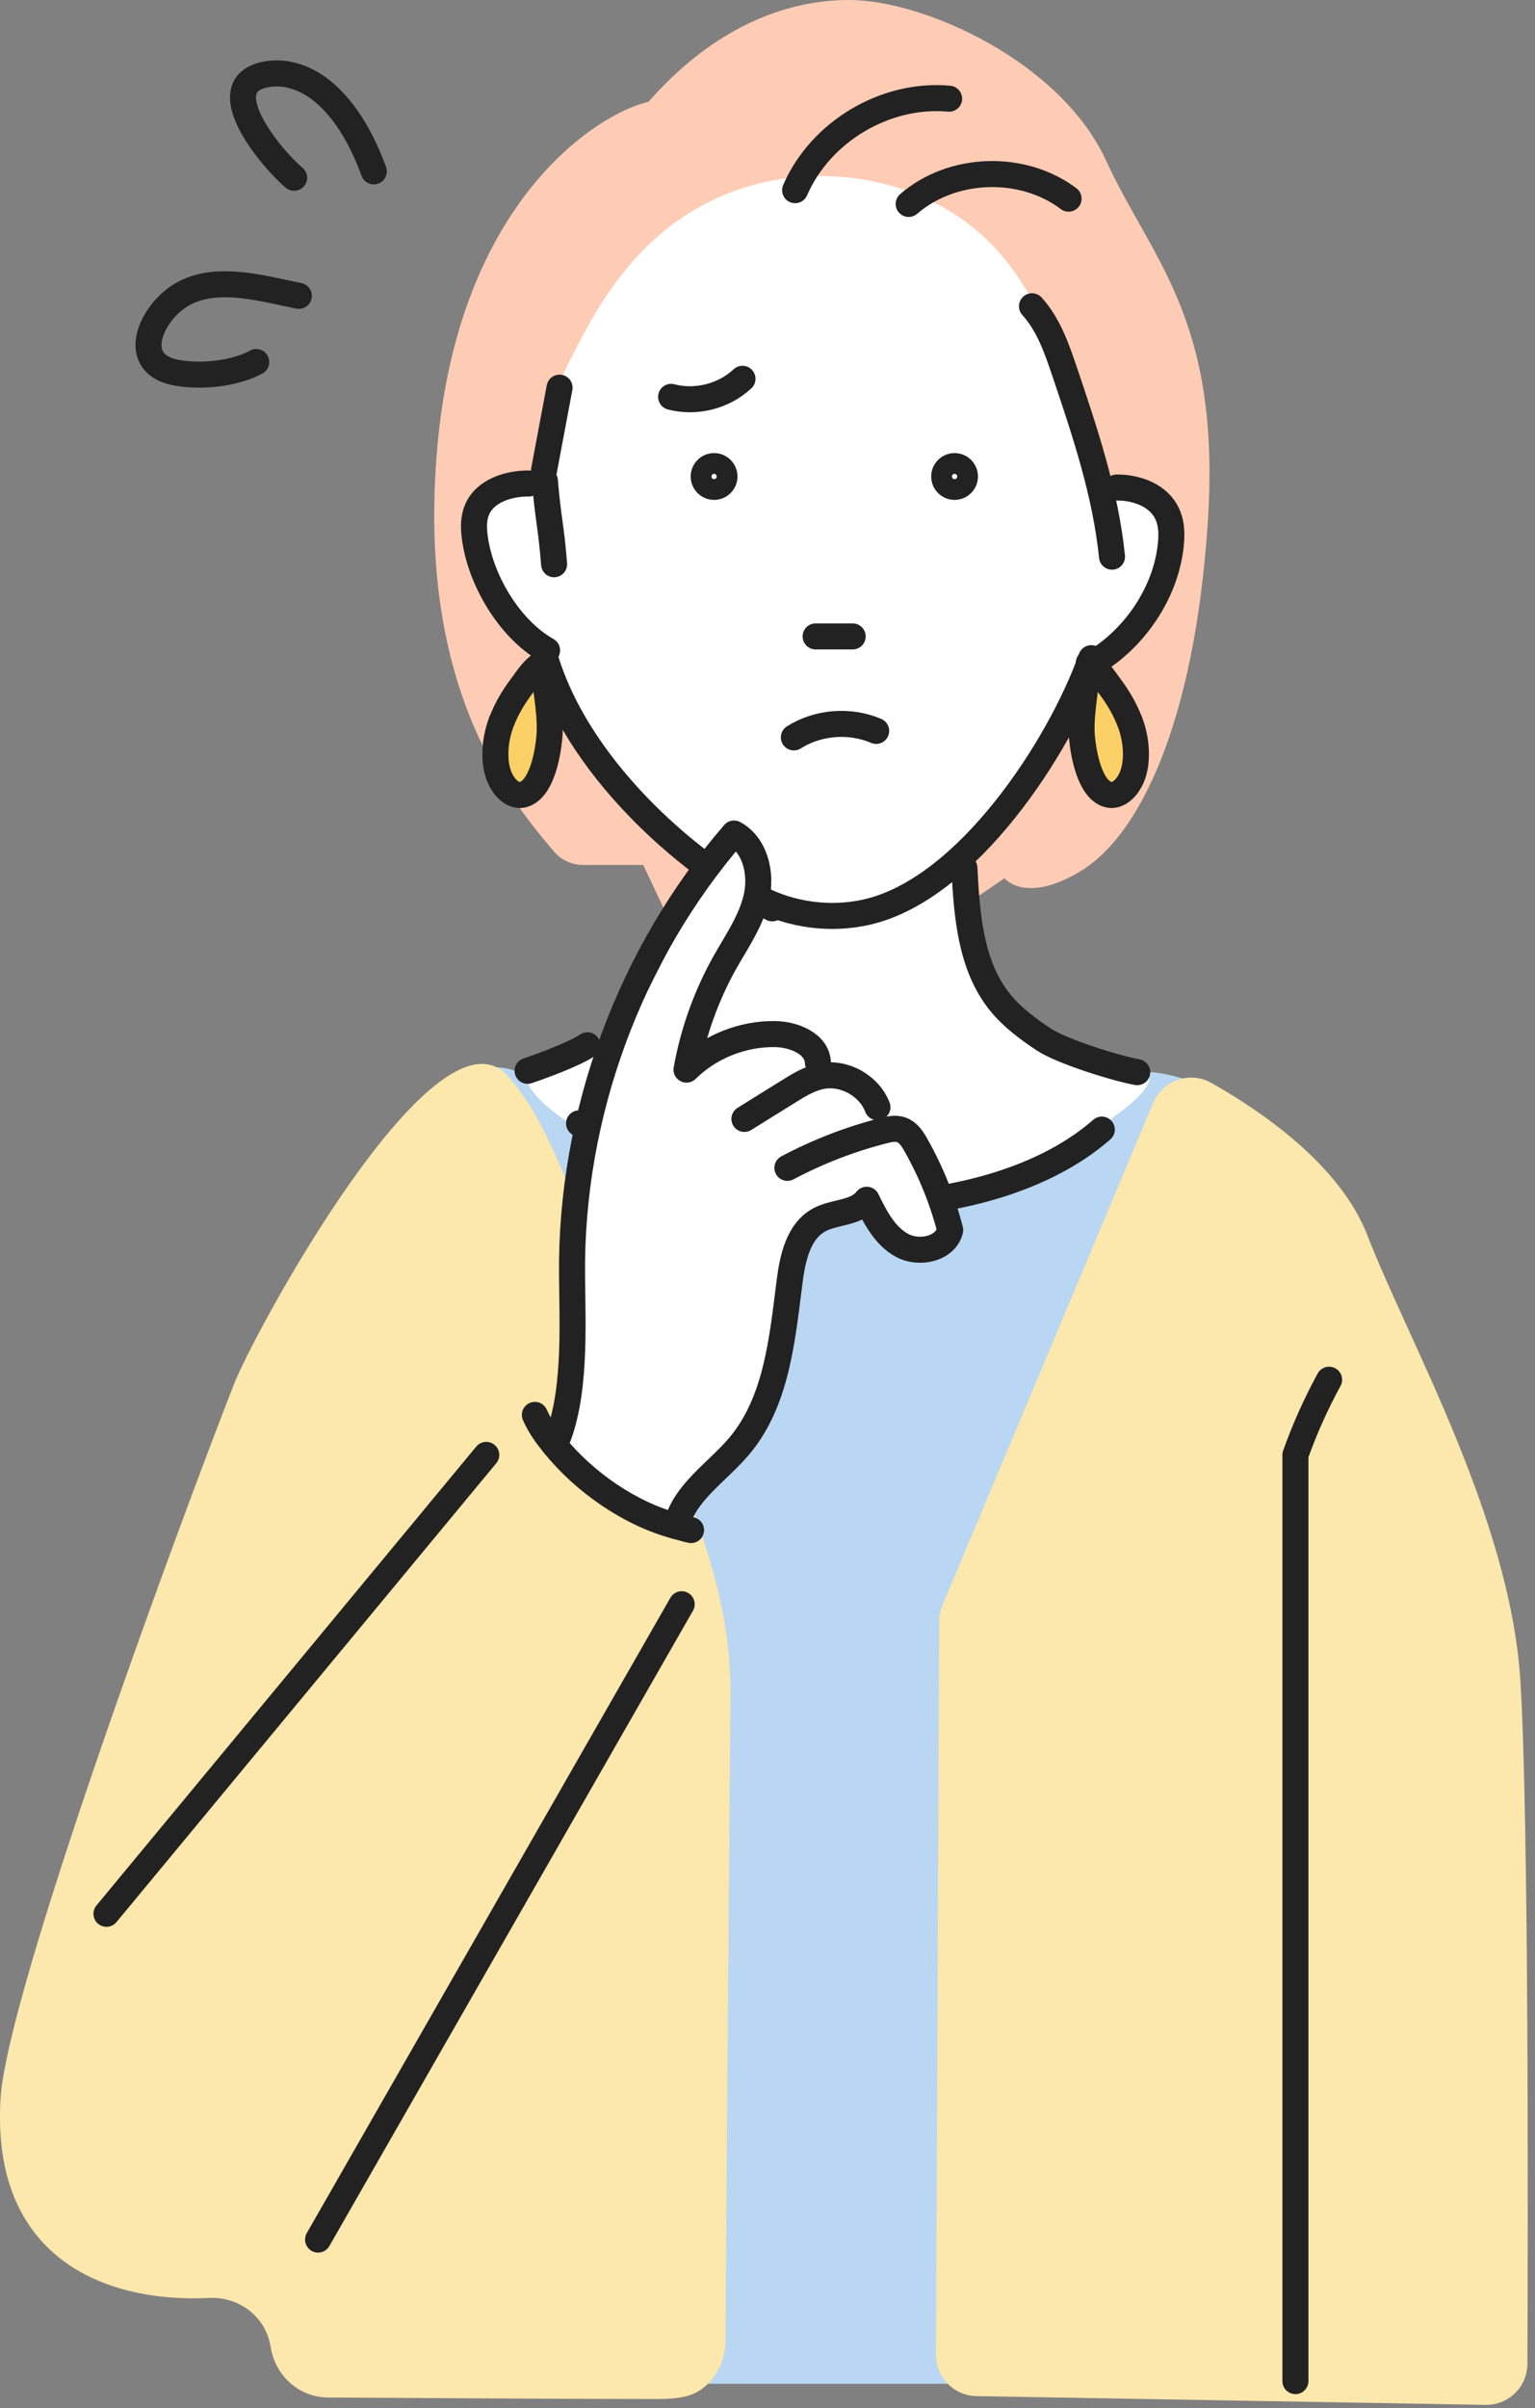
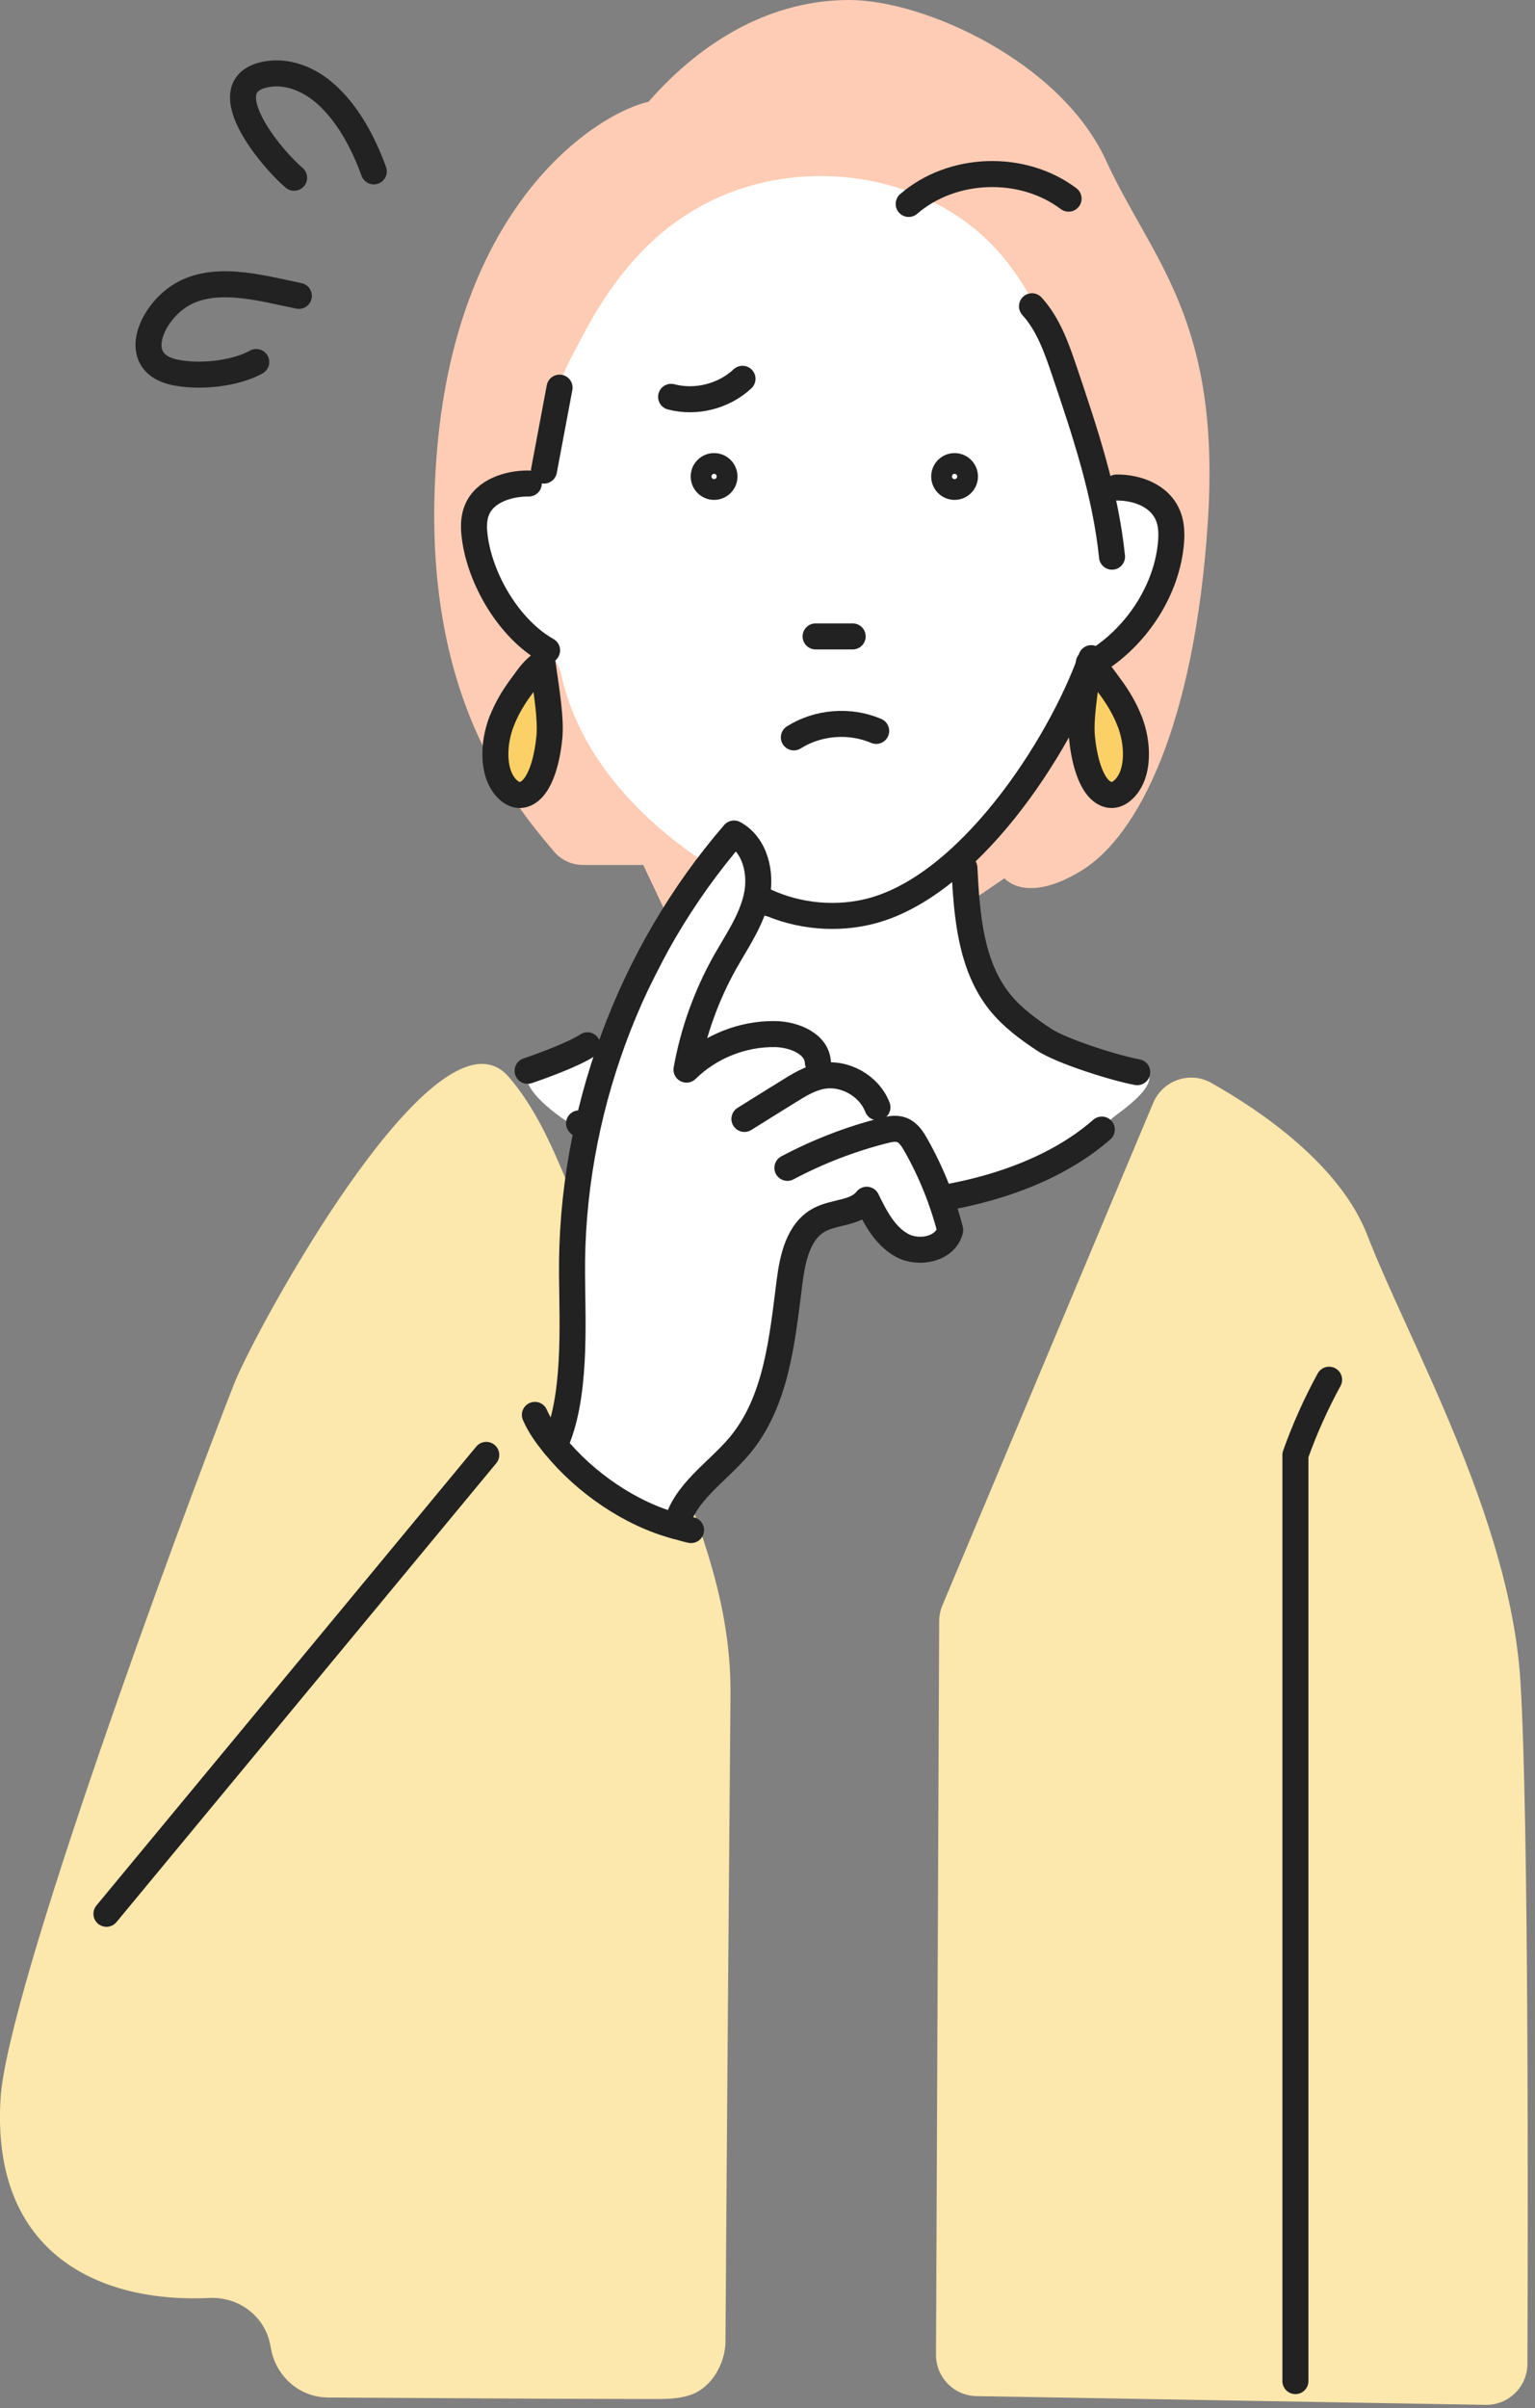
<svg xmlns="http://www.w3.org/2000/svg" width="118" height="185" viewBox="0 0 118 185" fill="none">
  <rect x="0" y="0" width="118" height="185" fill="#808080" stroke="none" />
  <g clip-path="url(#clip0_85_3444)">
-     <path d="M47.047 89.292C52.185 92.106 58.317 92.4 64.169 92.078C69.58 91.777 75.026 90.993 80.038 88.949C82.404 87.983 85.827 82.117 88.375 82.355C91.868 82.53 98.798 85.904 98.238 88.291C96.565 95.459 85.365 108.857 83.979 116.088C82.705 122.731 80.01 129.136 79.807 135.898C79.681 139.993 80.458 144.263 78.939 148.064C78.491 149.191 77.847 150.248 77.56 151.424C77.189 152.957 77.462 154.567 77.819 156.1C78.659 159.726 79.975 163.366 79.52 167.055C79.149 170.107 77.581 172.907 77.105 175.945C76.699 178.528 76.832 181.475 74.795 183.113H47.467C47.579 176.862 46.144 170.758 44.464 164.738C42.455 157.542 40.446 150.339 38.437 143.143C37.072 138.243 35.7 133.336 34.741 128.338C32.627 117.376 32.501 106.029 34.37 95.025C34.741 92.827 33.824 82.901 36.61 82.187C40.362 81.228 41.468 83.986 42.322 84.833C43.841 86.352 45.15 88.249 47.061 89.299L47.047 89.292Z" fill="#B9D7F3" />
    <path d="M44.814 66.444C43.96 66.444 43.155 66.073 42.602 65.429C38.808 60.984 32.081 52.423 33.6 34.559C35.245 15.225 46.151 8.638 49.854 7.819C54.173 2.884 59.521 0 65.282 0C71.043 0 81.536 4.732 85.029 12.341C88.522 19.95 93.877 24.479 92.848 40.11C91.819 55.741 87.5 64.176 83.181 66.85C78.862 69.524 77.217 67.466 77.217 67.466L72.688 70.553L54.999 69.321L51.296 70.35L49.448 66.444H44.821H44.814Z" fill="#FECCB4" />
    <path d="M50.54 77.315C51.548 76.09 52.234 74.641 53.13 73.332C54.026 72.023 55.23 70.812 56.77 70.448C58.275 70.091 59.836 70.581 61.376 70.721C63.448 70.903 65.52 70.441 67.543 69.979C68.908 69.671 70.371 69.3 71.274 68.229C71.743 67.669 72.31 66.85 72.982 67.137C73.388 67.312 73.521 67.802 73.619 68.229C74.214 70.945 75.089 73.598 76.23 76.132C76.503 76.741 76.797 77.35 77.189 77.896C78.281 79.408 80.059 80.283 81.837 80.85C83.615 81.417 84.189 81.599 85.974 82.145C86.709 82.369 88.634 81.69 88.326 83.02C88.074 84.126 85.82 85.617 85.568 85.841C81.921 89.075 79.639 90.02 74.921 91.231C70.203 92.442 65.142 92.393 60.501 90.902C59.08 90.447 57.701 89.859 56.252 89.516C54.411 89.082 52.5 89.061 50.631 88.767C48.559 88.445 46.543 87.773 44.674 86.807C43.568 86.233 40.054 83.916 40.488 82.334C40.88 80.899 44.023 80.913 45.22 80.395C47.082 79.576 49.252 78.897 50.554 77.308L50.54 77.315Z" fill="white" />
    <path d="M44.513 86.296C54.005 94.136 75.208 95.081 84.7 86.772" stroke="#222222" stroke-width="2" stroke-linecap="round" stroke-linejoin="round" />
    <path d="M42.735 30.324C43.064 28.938 43.925 27.475 44.576 26.208C45.829 23.765 47.334 21.427 49.231 19.432C53.186 15.267 58.513 13.244 64.239 13.559C68.6 13.797 72.926 15.505 76.034 18.578C78.715 21.231 80.339 24.696 81.571 28.203C82.208 30.009 83.104 33.985 84.42 36.82C84.672 37.373 86.457 37.548 86.912 37.576C90.622 37.779 90.552 43.134 88.935 45.479C88.088 46.711 87.143 48.958 85.848 49.7C85.323 50.001 84.749 50.211 84.259 50.561C82.81 51.604 83.076 53.389 82.264 54.803C80.913 57.155 77.966 61.229 76.258 63.343C73.668 66.542 70.203 70.014 65.912 70.553C61.32 71.127 45.815 64.057 43.148 51.842C42.742 49.973 41.454 50.365 40.082 48.881C38.969 47.677 36.862 44.933 36.484 43.386C35.574 39.634 37.331 37.674 41.454 36.834C42.98 36.519 42.035 31.766 42.511 31.017" fill="white" />
    <path d="M71.953 180.873L72.198 124.537C72.198 124.117 72.282 123.711 72.443 123.326L88.648 84.728C89.383 82.978 91.476 82.257 93.121 83.188C96.908 85.323 103.019 89.467 105.119 94.906C108.255 103.005 116.095 116.592 116.879 129.136C117.53 139.601 117.46 171.36 117.418 181.587C117.411 183.351 115.962 184.772 114.191 184.737L75.068 184.065C73.332 184.037 71.946 182.616 71.953 180.88V180.873Z" fill="#FCE7AC" />
    <path d="M36.645 81.753C30.268 82.607 19.383 102.76 17.983 106.337C13.811 116.977 0.56 152.859 0.042 161.196C-0.7 173.299 7.861 176.925 16.093 176.526C18.326 176.414 20.335 177.898 20.769 180.096C20.79 180.194 20.811 180.292 20.825 180.397C21.21 182.553 23.023 184.156 25.214 184.17C33.537 184.219 41.86 184.275 50.19 184.289C51.177 184.289 52.185 184.289 53.116 183.96C54.726 183.393 55.755 181.538 55.769 179.886C55.881 163.324 56.014 146.755 56.154 130.193C56.217 123.172 53.823 117.446 51.436 110.943C48.944 104.16 46.354 97.412 43.561 90.741C42.371 87.906 41.111 85.036 39.095 82.712C38.402 81.914 37.569 81.634 36.645 81.753Z" fill="#FCE7AC" />
    <path d="M51.59 30.485C53.494 30.989 55.643 30.443 57.078 29.099" stroke="#222222" stroke-width="2" stroke-linecap="round" stroke-linejoin="round" />
    <path d="M62.699 48.888H65.548" stroke="#222222" stroke-width="2" stroke-linecap="round" stroke-linejoin="round" />
    <path d="M61.026 56.644C62.888 55.468 65.331 55.279 67.354 56.147" stroke="#222222" stroke-width="2" stroke-linecap="round" stroke-linejoin="round" />
-     <path d="M42.595 43.344C42.35 40.243 42.133 39.907 41.888 36.932" stroke="#222222" stroke-width="2" stroke-linecap="round" stroke-linejoin="round" />
    <path d="M58.338 68.992C60.844 70.3 63.833 70.692 66.605 70.07C74.333 68.341 81.452 57.392 83.888 50.56" stroke="#222222" stroke-width="2" stroke-linecap="round" stroke-linejoin="round" />
    <path d="M79.331 23.527C80.598 24.92 81.235 26.761 81.837 28.539C83.405 33.187 84.987 37.884 85.484 42.763" stroke="#222222" stroke-width="2" stroke-linecap="round" stroke-linejoin="round" />
-     <path d="M61.124 14.609C63.07 10.108 68.075 7.133 72.961 7.581" stroke="#222222" stroke-width="2" stroke-linecap="round" stroke-linejoin="round" />
    <path d="M69.853 15.666C73.206 12.768 78.603 12.593 82.145 15.26" stroke="#222222" stroke-width="2" stroke-linecap="round" stroke-linejoin="round" />
    <path d="M38.563 55.398C38.234 56.273 38.045 57.211 38.087 58.191C38.115 58.835 38.248 59.472 38.549 60.011C38.899 60.648 39.564 61.257 40.278 61.019C41.636 60.564 42.105 57.981 42.231 56.644C42.364 55.209 42.042 53.305 41.706 50.925C40.894 51.527 40.663 51.954 40.068 52.752C39.473 53.55 38.934 54.446 38.57 55.405L38.563 55.398Z" fill="#FBD066" stroke="#222222" stroke-width="2" stroke-linecap="round" stroke-linejoin="round" />
    <path d="M86.842 55.398C87.171 56.273 87.36 57.211 87.318 58.191C87.29 58.835 87.157 59.472 86.856 60.011C86.506 60.648 85.841 61.257 85.127 61.019C83.769 60.564 83.3 57.981 83.174 56.644C83.041 55.209 83.363 53.305 83.699 50.925C84.511 51.527 84.742 51.954 85.337 52.752C85.932 53.55 86.471 54.446 86.835 55.405L86.842 55.398Z" fill="#FBD066" stroke="#222222" stroke-width="2" stroke-linecap="round" stroke-linejoin="round" />
    <path d="M54.894 37.401C55.335 37.401 55.692 37.043 55.692 36.603C55.692 36.162 55.335 35.805 54.894 35.805C54.453 35.805 54.096 36.162 54.096 36.603C54.096 37.043 54.453 37.401 54.894 37.401Z" stroke="#222222" stroke-width="2" stroke-linecap="round" stroke-linejoin="round" />
    <path d="M73.381 37.401C73.822 37.401 74.179 37.043 74.179 36.603C74.179 36.162 73.822 35.805 73.381 35.805C72.94 35.805 72.583 36.162 72.583 36.603C72.583 37.043 72.94 37.401 73.381 37.401Z" stroke="#222222" stroke-width="2" stroke-linecap="round" stroke-linejoin="round" />
    <path d="M74.137 66.675C74.319 70.308 74.606 74.207 76.902 77.028C77.826 78.162 79.023 79.044 80.248 79.856C81.613 80.766 85.806 82.075 87.423 82.362" stroke="#222222" stroke-width="2" stroke-linecap="round" stroke-linejoin="round" />
    <path d="M45.157 80.297C44.17 80.962 41.685 81.879 40.558 82.257" stroke="#222222" stroke-width="2" stroke-linecap="round" stroke-linejoin="round" />
    <path d="M102.172 105.987C101.157 107.842 100.289 109.781 99.582 111.769V182.91" stroke="#222222" stroke-width="2" stroke-linecap="round" stroke-linejoin="round" />
-     <path d="M52.402 123.235L24.451 172.039" stroke="#222222" stroke-width="2" stroke-linecap="round" stroke-linejoin="round" />
    <path d="M37.38 111.762L8.183 147.014" stroke="#222222" stroke-width="2" stroke-linecap="round" stroke-linejoin="round" />
-     <path d="M41.839 50.302C44.233 58.688 52.472 66.178 59.367 69.776" stroke="#222222" stroke-width="2" stroke-linecap="round" stroke-linejoin="round" />
    <path d="M45.605 84.259L55.951 64.043L58.772 67.69L52.423 82.733L60.298 79.086L62.531 82.145L57.827 85.197L64.414 83.321L67.116 84.609L73.346 94.955L68.761 95.186L65.821 92.953H63.588L61.943 94.01L59.122 107.296L54.068 114.576L51.128 116.928L43.26 111.405L43.848 99.652L45.605 84.259Z" fill="white" />
    <path d="M42.637 111.027C44.303 107.394 44.009 101.927 43.974 97.93C43.862 85.624 48.377 73.339 56.427 64.029C58.058 64.911 58.569 67.102 58.156 68.915C57.75 70.721 56.651 72.289 55.741 73.899C54.299 76.468 53.291 79.275 52.773 82.166C54.565 80.402 57.078 79.394 59.598 79.436C61.047 79.464 62.811 80.178 62.874 81.627" stroke="#222222" stroke-width="2" stroke-linecap="round" stroke-linejoin="round" />
    <path d="M57.225 85.953C58.352 85.246 59.486 84.546 60.613 83.846C61.418 83.342 62.244 82.838 63.168 82.663C64.911 82.334 66.815 83.398 67.452 85.057" stroke="#222222" stroke-width="2" stroke-linecap="round" stroke-linejoin="round" />
    <path d="M60.529 89.712C62.867 88.473 65.352 87.507 67.921 86.856C68.376 86.737 68.866 86.632 69.314 86.8C69.818 86.989 70.14 87.479 70.406 87.955C71.568 90.006 72.457 92.211 73.045 94.493C72.688 95.949 70.651 96.383 69.335 95.662C68.019 94.941 67.284 93.513 66.626 92.162C65.814 93.212 64.19 93.072 63.014 93.688C61.383 94.542 60.928 96.628 60.697 98.455C60.13 102.9 59.703 107.688 56.812 111.104C55.118 113.106 52.563 114.681 51.989 117.236" stroke="#222222" stroke-width="2" stroke-linecap="round" stroke-linejoin="round" />
    <path d="M41.118 108.689C41.496 109.55 41.972 110.215 42.637 111.027C44.933 113.855 48.447 116.305 51.989 117.236C52.269 117.306 52.857 117.488 53.123 117.537" stroke="#222222" stroke-width="2" stroke-linecap="round" stroke-linejoin="round" />
    <path d="M41.818 36.148L43.015 29.778" stroke="#222222" stroke-width="2" stroke-linecap="round" stroke-linejoin="round" />
    <path d="M85.834 37.45C87.36 37.436 89.194 38.045 89.817 39.683C90.09 40.39 90.076 41.188 89.992 41.951C89.593 45.542 87.255 48.937 84.322 50.757" stroke="#222222" stroke-width="2" stroke-linecap="round" stroke-linejoin="round" />
    <path d="M40.649 37.142C39.123 37.128 37.289 37.681 36.666 39.165C36.393 39.809 36.407 40.53 36.491 41.216C36.89 44.471 39.123 48.307 42.056 49.959" stroke="#222222" stroke-width="2" stroke-linecap="round" stroke-linejoin="round" />
    <path d="M22.61 13.656C20.93 12.257 15.96 6.391 20.629 5.684C22.12 5.46 23.646 6.062 24.808 7.021C26.67 8.554 27.923 10.934 28.735 13.166" stroke="#222222" stroke-width="2" stroke-linecap="round" stroke-linejoin="round" />
    <path d="M22.974 22.728C20.013 22.133 16.121 20.943 13.468 22.973C11.396 24.555 10.157 27.908 13.426 28.601C15.288 28.993 18.011 28.741 19.698 27.81" stroke="#222222" stroke-width="2" stroke-linecap="round" stroke-linejoin="round" />
  </g>
  <defs>
    <clipPath id="clip0_85_3444">
      <rect width="117.446" height="184.73" fill="white" />
    </clipPath>
  </defs>
</svg>